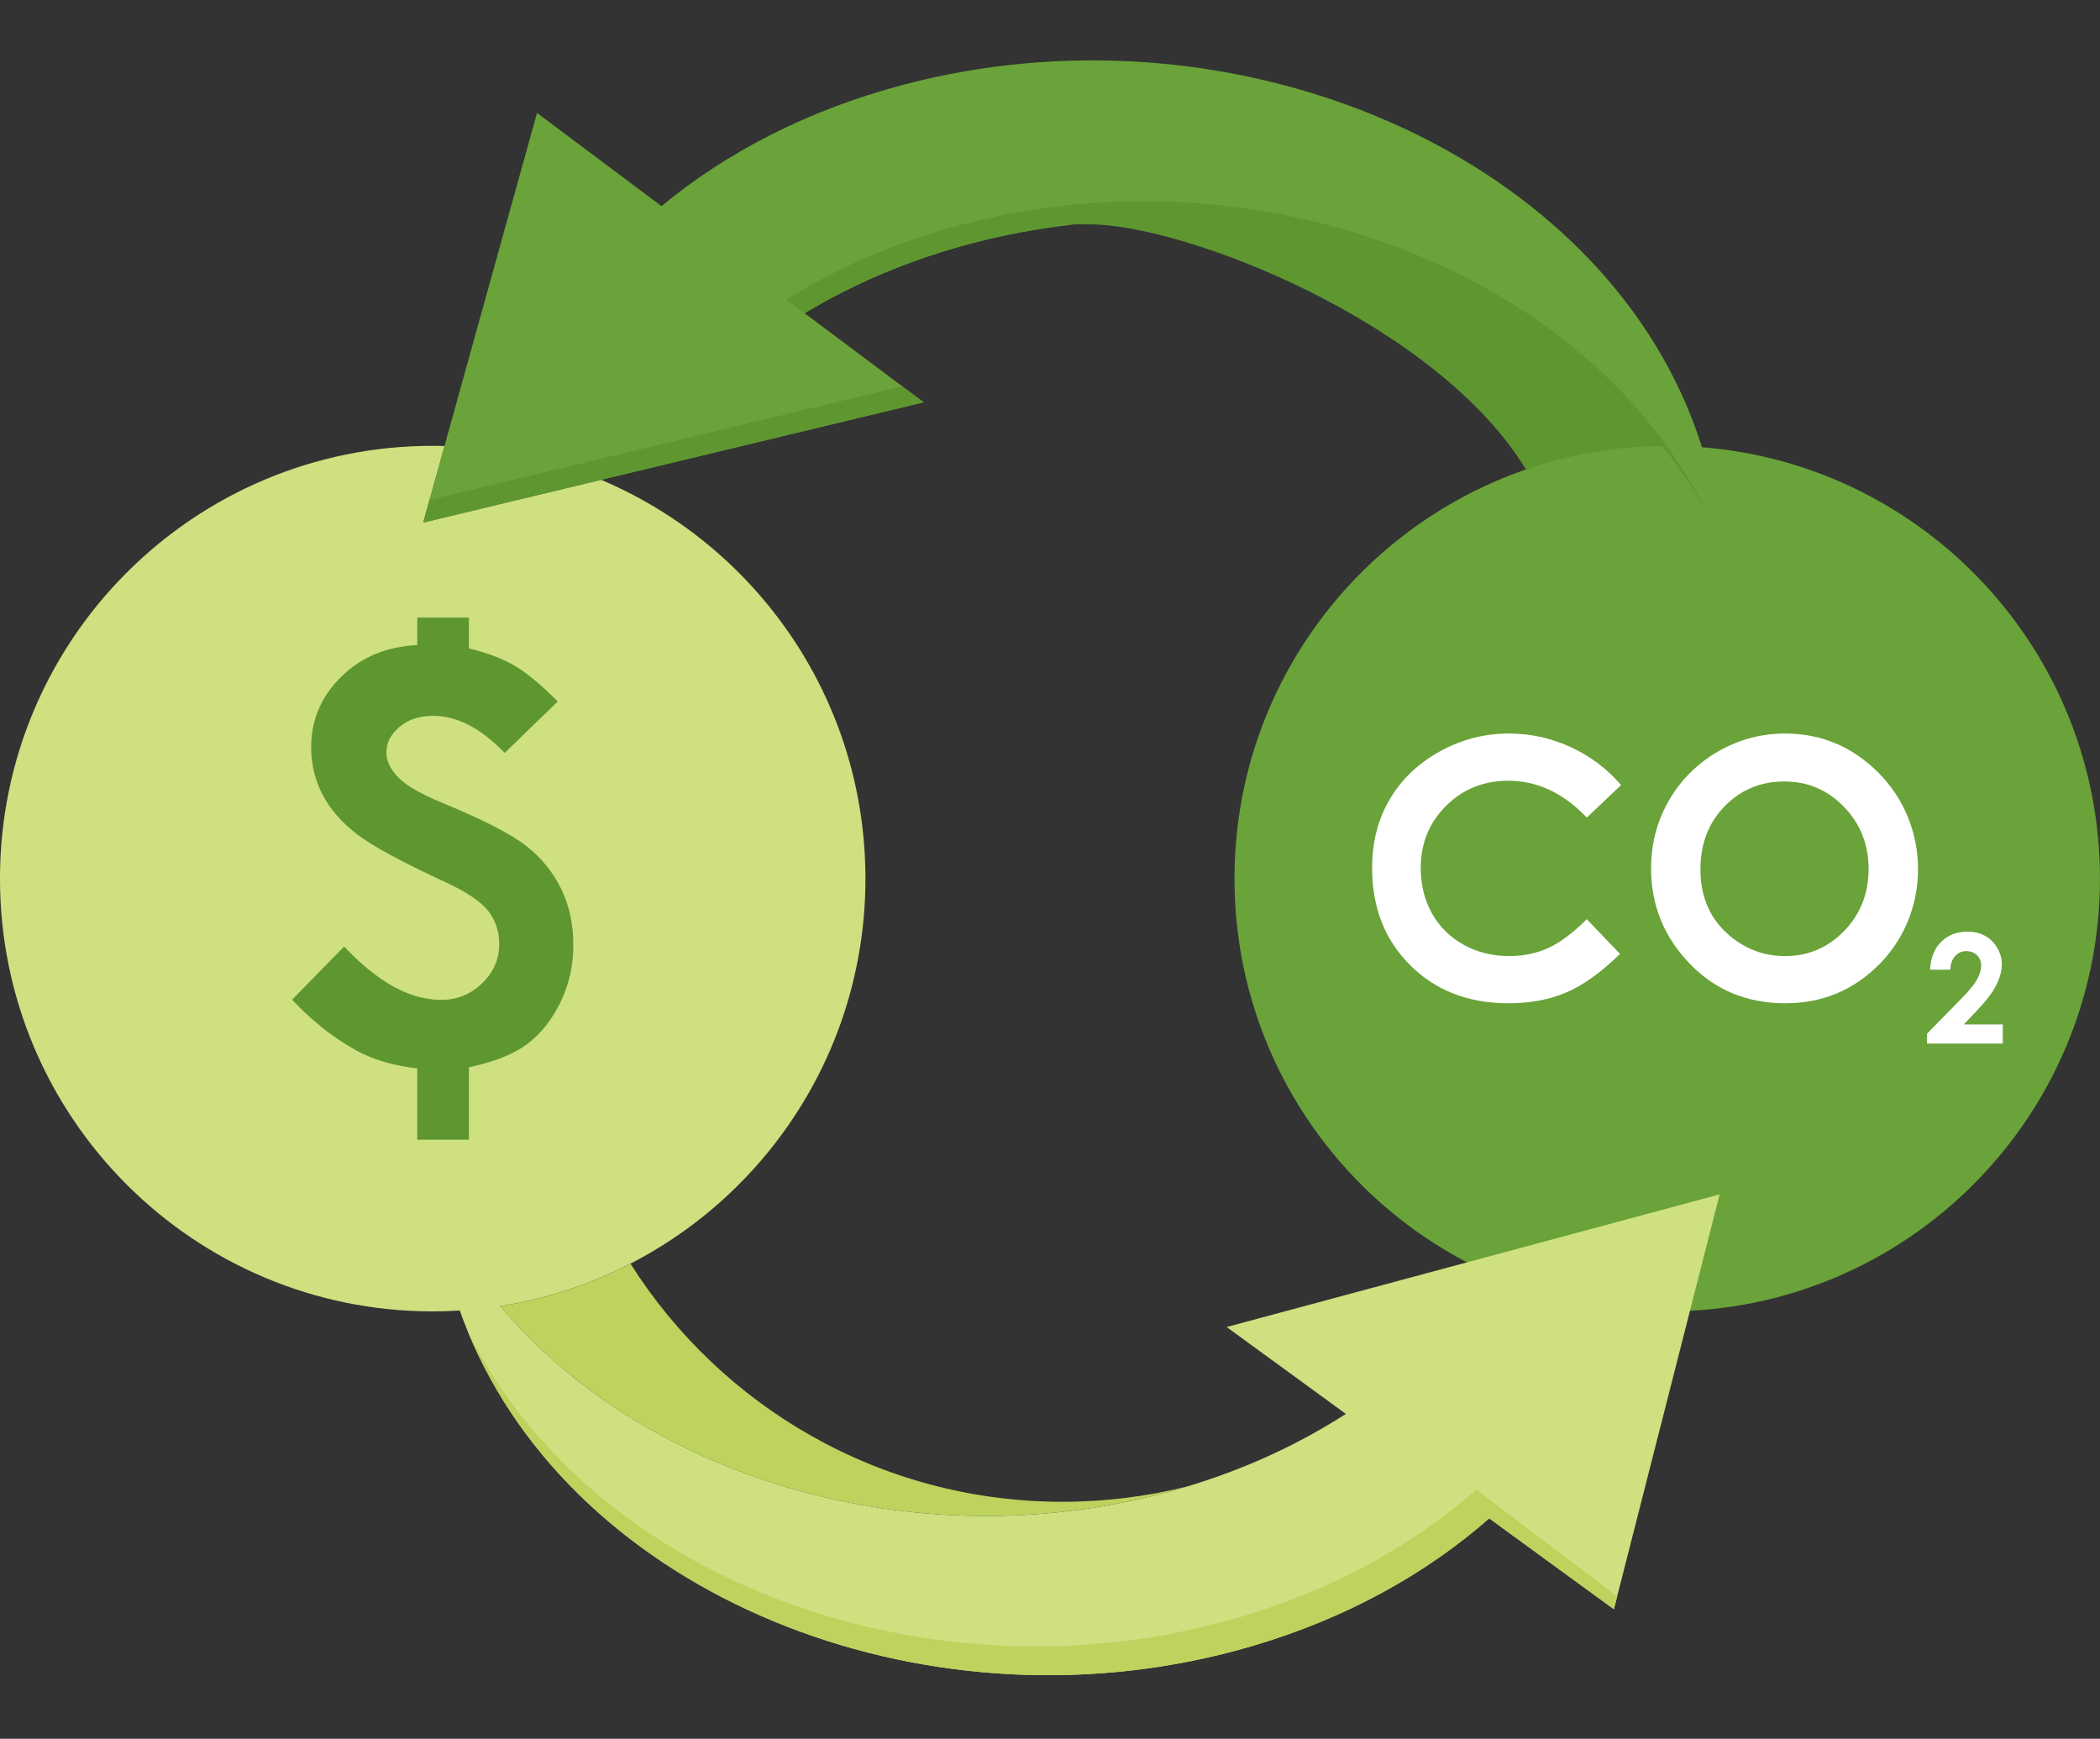
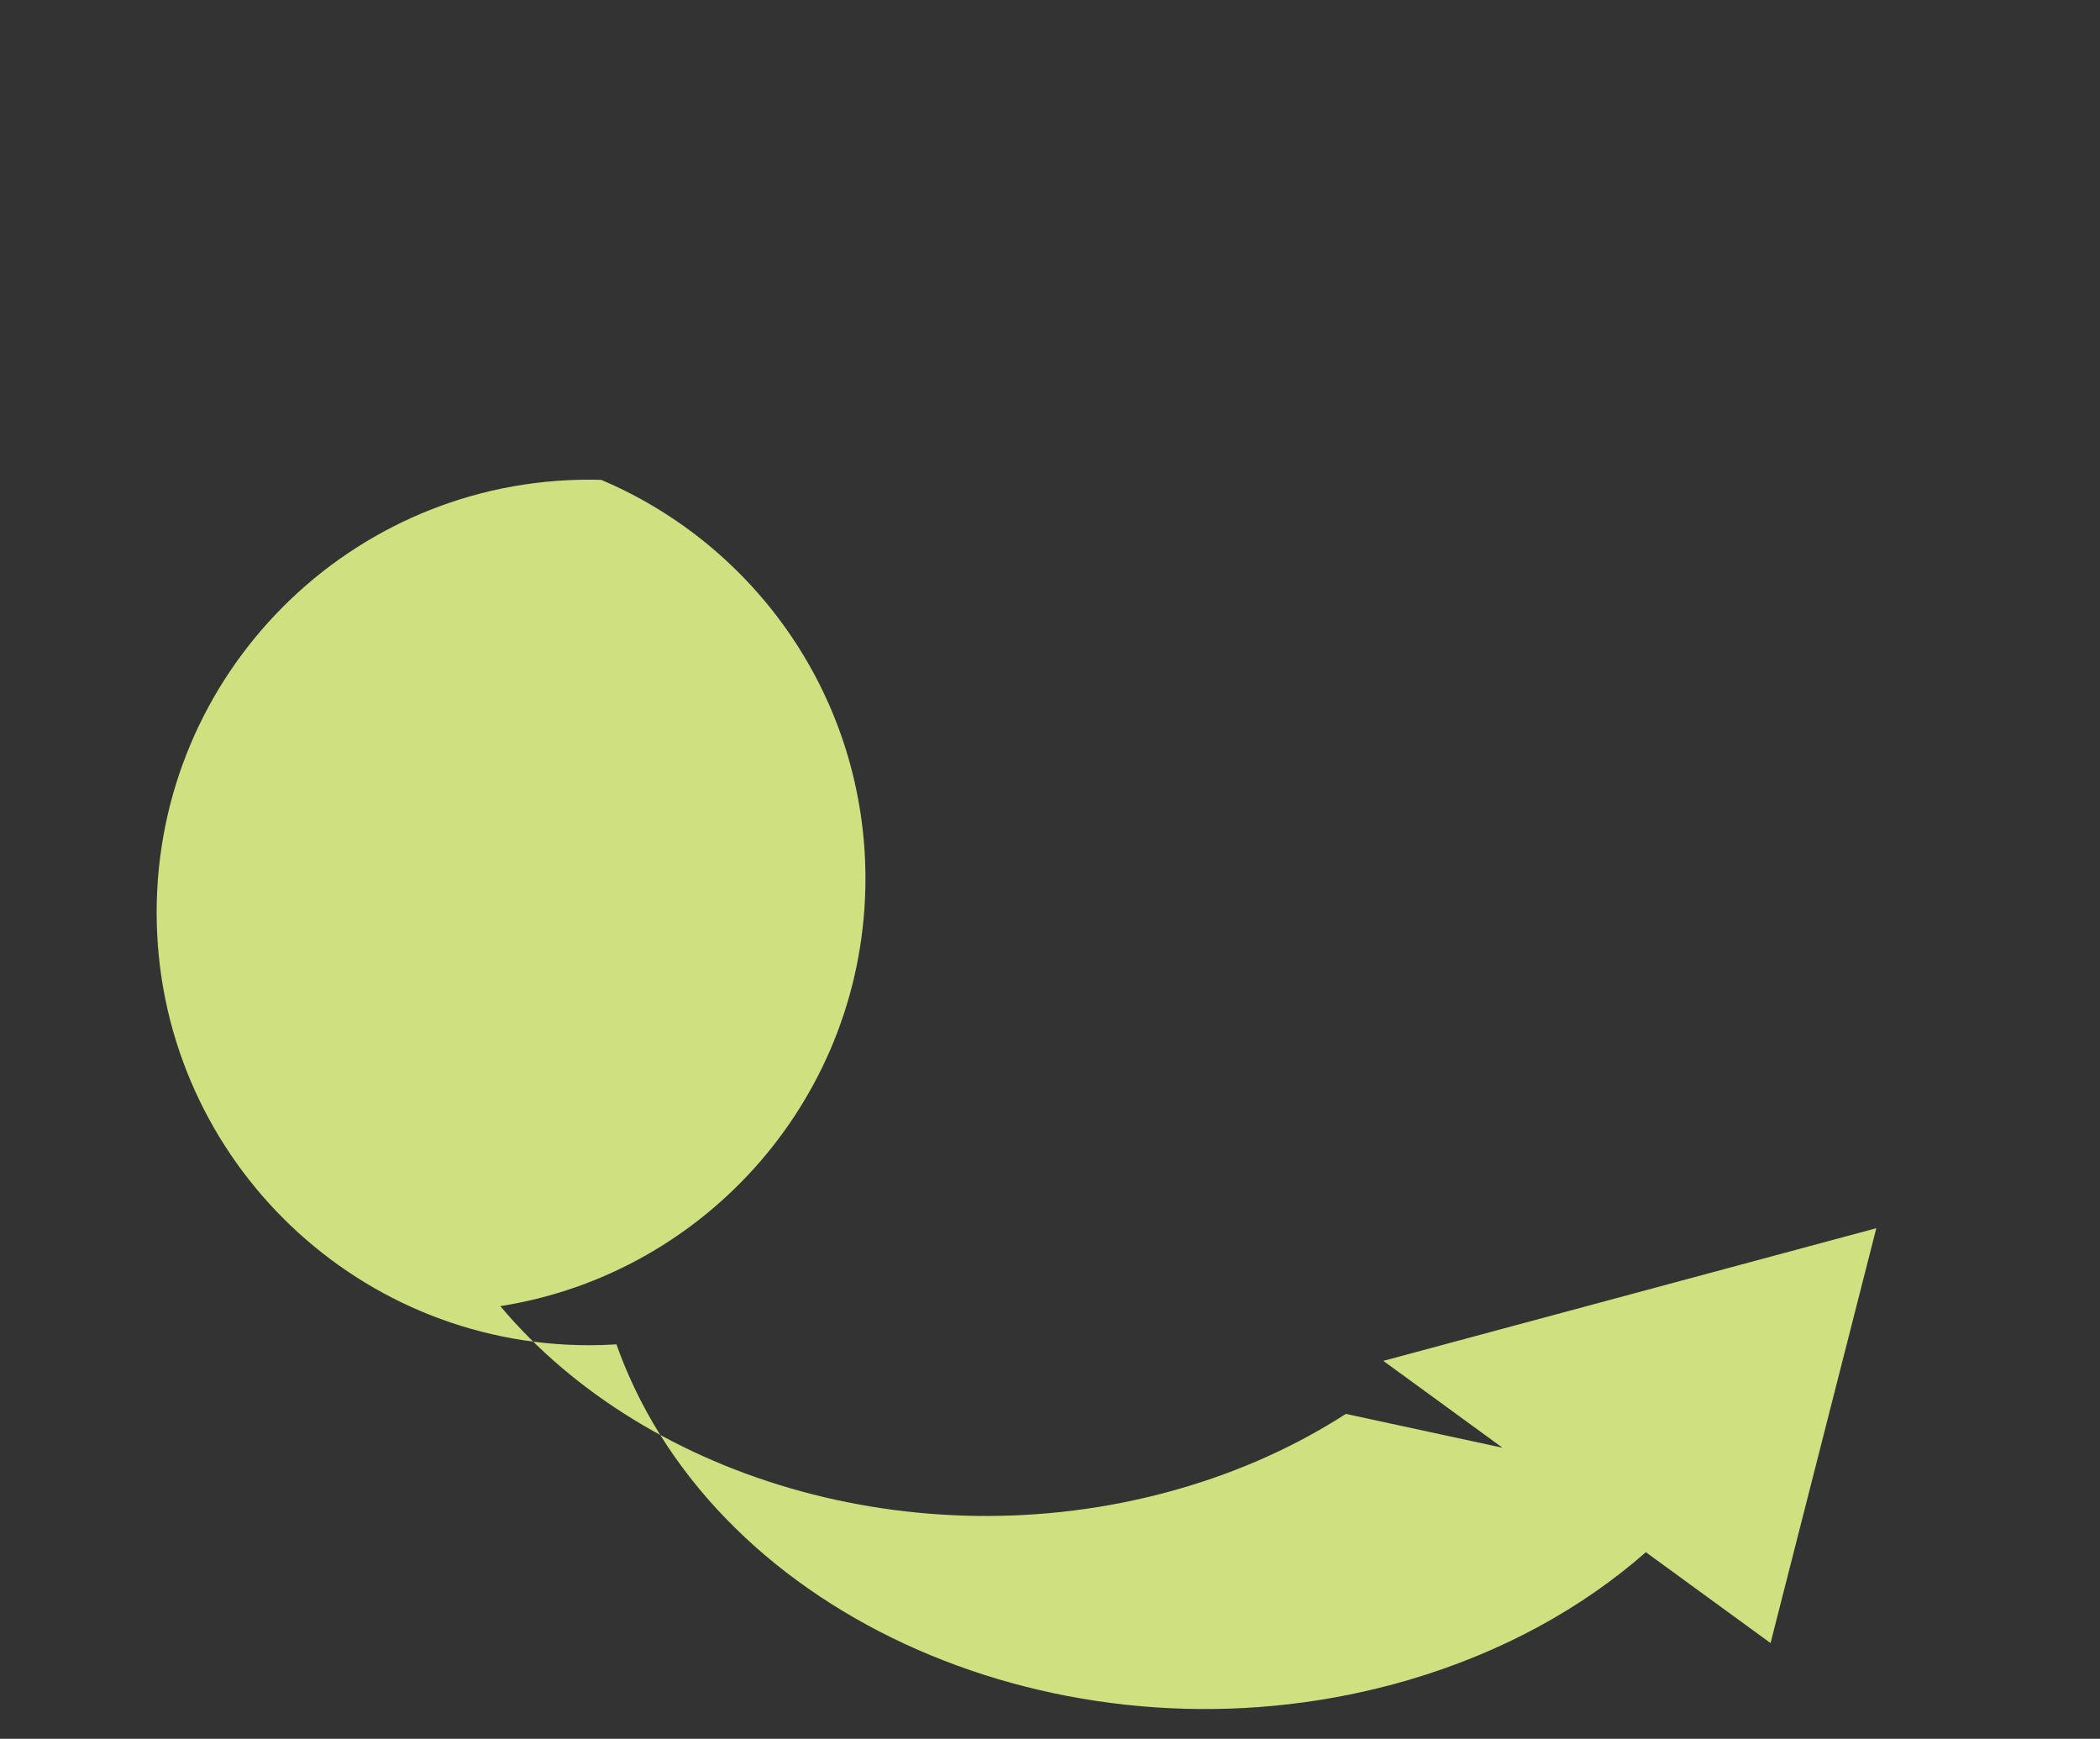
<svg xmlns="http://www.w3.org/2000/svg" clip-rule="evenodd" fill-rule="evenodd" height="2923.5" image-rendering="optimizeQuality" preserveAspectRatio="xMidYMid meet" shape-rendering="geometricPrecision" text-rendering="geometricPrecision" version="1.0" viewBox="5.6 312.8 3531.2 2923.5" width="3531.2" zoomAndPan="magnify">
  <rect x="5.6" y="312.8" width="3531.2" height="2923.5" fill="#333333" stroke="none" />
  <g>
    <g>
      <g id="change1_1">
-         <path d="M2867.44 1064.71c374.59,29.72 669.31,343.09 669.31,725.33 0,401.87 -325.79,727.65 -727.66,727.65 -401.87,0 -727.66,-325.78 -727.66,-727.65 0,-317.93 203.91,-588.21 488.07,-687.24 42.03,-14.65 59.83,-75.01 104.98,-81.75 32.72,-4.9 92.17,41.82 126.16,41.43 -244.74,-307.11 -720.74,-456.84 -1162,-340.28 -103.64,27.38 -197.52,67.39 -280,117.25l200.12 149.74 -420.79 101.12 -420.8 101.14 95.7 -344.38 95.73 -344.38 209.35 156.66c109.45,-90.69 246.9,-161.86 406.73,-204.07 539.35,-142.47 1128.81,98.61 1316.61,538.47 10.06,23.58 18.77,47.25 26.15,70.96z" fill="#69A339" />
-       </g>
+         </g>
      <g id="change2_1">
-         <path d="M2731.49 1632.72l-57.63 54.75c-39.2,-41.31 -83.21,-61.97 -132.24,-61.97 -41.32,0 -76.19,14.13 -104.47,42.31 -28.37,28.16 -42.51,62.88 -42.51,104.16 0,28.78 6.33,54.34 18.86,76.59 12.53,22.36 30.26,39.9 53.13,52.62 22.95,12.76 48.43,19.07 76.48,19.07 23.87,0 45.72,-4.43 65.48,-13.34 19.84,-8.92 41.59,-25.16 65.27,-48.62l55.83 58.35c-31.88,31.17 -62.06,52.83 -90.41,64.86 -28.4,12.12 -60.87,18.16 -97.26,18.16 -67.16,0 -122.23,-21.27 -165.01,-63.87 -42.82,-42.51 -64.18,-97.14 -64.18,-163.6 0,-43.11 9.73,-81.31 29.28,-114.8 19.45,-33.49 47.32,-60.34 83.71,-80.7 36.29,-20.35 75.39,-30.58 117.4,-30.58 35.59,0 69.88,7.51 102.96,22.55 32.97,15.03 61.46,36.4 85.31,64.06zm553.62 310.42l-34.01 0c0.96,-19.84 7.11,-35.45 18.67,-46.83 11.51,-11.37 26.29,-17.09 44.35,-17.09 11.17,0 21.01,2.35 29.53,7.08 8.54,4.68 15.34,11.45 20.45,20.32 5.12,8.86 7.68,17.9 7.68,27.07 0,10.89 -3.11,22.61 -9.29,35.18 -6.22,12.58 -17.59,27.44 -34.09,44.57l-20.57 21.73 65.48 0 0 32.21 -127.31 0 0 -16.7 56.78 -57.91c13.73,-13.9 22.89,-25.05 27.42,-33.47 4.56,-8.45 6.81,-16.07 6.81,-22.89 0,-7.07 -2.35,-12.92 -7.02,-17.57 -4.76,-4.6 -10.8,-6.89 -18.16,-6.89 -7.5,0 -13.73,2.81 -18.76,8.39 -4.97,5.59 -7.61,13.21 -7.96,22.8zm-277.92 -397.03c61.06,0 113.58,22.16 157.48,66.36 87.55,87.92 88.66,233.52 0.92,321.72 -43.32,43.6 -95.95,65.47 -157.8,65.47 -64.87,0 -118.7,-22.46 -161.5,-67.29 -42.91,-44.81 -64.37,-98.03 -64.37,-159.68 0,-41.21 10.02,-79.21 29.97,-113.9 19.96,-34.59 47.44,-62.05 82.32,-82.31 34.99,-20.24 72.67,-30.37 112.98,-30.37zm-1.2 80.6c-39.81,0 -73.28,13.94 -100.36,41.71 -27.17,27.78 -40.69,63.06 -40.69,105.95 0,47.73 17.04,85.54 51.22,113.29 26.56,21.77 56.95,32.59 91.33,32.59 38.8,0 71.89,-14.13 99.15,-42.31 27.38,-28.16 41.02,-62.86 41.02,-104.18 0,-41.08 -13.76,-75.85 -41.32,-104.33 -27.46,-28.49 -60.95,-42.72 -100.35,-42.72z" fill="#fff" fill-rule="nonzero" />
-       </g>
+         </g>
      <g id="change3_1">
-         <path d="M2268.65 2690.03c-80.73,52.08 -172.92,94.52 -274.96,124.47 -429.77,126.12 -897.5,-9.12 -1146.82,-305.67 347.89,-54.57 614,-355.59 614,-718.79 0,-301.43 -183.28,-560.05 -444.48,-670.5l-299.22 71.91 35.79 -128.8c-6.55,-0.18 -13.13,-0.28 -19.74,-0.28 -401.87,0 -727.66,325.8 -727.66,727.67 0,401.87 325.79,727.65 727.66,727.65 15.3,0 30.46,-0.52 45.52,-1.46 6.25,17.68 13.24,35.31 20.97,52.87 193.05,438.28 780.08,667.22 1311.14,511.36 157.35,-46.18 292.12,-120.99 398.87,-214.78l209.66 152.79 88.93 -348.77 88.92 -348.76 -414.5 111.52 -414.48 111.52 200.4 146.05z" fill="#CEE07F" />
+         <path d="M2268.65 2690.03c-80.73,52.08 -172.92,94.52 -274.96,124.47 -429.77,126.12 -897.5,-9.12 -1146.82,-305.67 347.89,-54.57 614,-355.59 614,-718.79 0,-301.43 -183.28,-560.05 -444.48,-670.5c-6.55,-0.18 -13.13,-0.28 -19.74,-0.28 -401.87,0 -727.66,325.8 -727.66,727.67 0,401.87 325.79,727.65 727.66,727.65 15.3,0 30.46,-0.52 45.52,-1.46 6.25,17.68 13.24,35.31 20.97,52.87 193.05,438.28 780.08,667.22 1311.14,511.36 157.35,-46.18 292.12,-120.99 398.87,-214.78l209.66 152.79 88.93 -348.77 88.92 -348.76 -414.5 111.52 -414.48 111.52 200.4 146.05z" fill="#CEE07F" />
      </g>
      <g id="change4_1">
-         <path d="M2488.13 2817.31c-106.74,93.8 -241.51,168.6 -398.86,214.78 -519.89,152.58 -1093.39,-63.62 -1298.43,-483.96 2.83,7 5.79,13.99 8.87,20.97 193.05,438.28 780.08,667.22 1311.14,511.36 157.35,-46.18 292.12,-120.99 398.87,-214.78l209.66 152.79 5.5 -21.58 -236.75 -179.58zm-695.97 20.48c-305.75,0 -574.2,-159.76 -726.41,-400.35 -67.51,34.74 -141.17,59.24 -218.9,71.43 249.31,296.53 717.08,431.75 1146.84,305.63 3.09,-0.91 6.18,-1.83 9.25,-2.76 -67.44,17.01 -138.05,26.05 -210.78,26.05z" fill="#BED35E" />
-       </g>
+         </g>
      <g id="change5_1">
-         <path d="M1137.97 1090.31l155.11 -37.27 265.68 -63.85 -35.9 -26.87 -189.01 45.44 -212.32 51.02 -393.8 94.64 -10.57 38.03 420.81 -101.14zm-194.56 401.92l-89.07 86.36c-40.41,-41.54 -80.52,-62.3 -120.17,-62.3 -23.44,0 -42.33,6.29 -56.94,18.73 -14.64,12.43 -21.88,26.74 -21.88,43.11 0,13.83 6.44,27.52 19.35,41.05 12.58,13.69 38.08,28.48 76.46,44.21 68.28,28.33 115,52.38 140.16,72.37 25.18,19.98 44.53,43.89 58.07,71.9 13.53,28 20.27,59.3 20.27,93.93 0,34.76 -7.23,66.84 -21.69,96.43 -14.33,29.41 -33.04,52.84 -55.69,69.99 -22.83,17.16 -55.54,30.21 -98.18,39.17l0 121.77 -86.84 0 0 -119.87c-40.28,-4.57 -74.41,-14.63 -102.73,-30.21 -38.69,-21.41 -74.58,-49.86 -107.76,-85.27l87.47 -89.36c56.32,59.78 110.59,89.68 163.14,89.68 26.75,0 49.7,-9.29 68.91,-27.84 19.19,-18.57 28.79,-40.6 28.79,-65.77 0,-21.24 -6.12,-39.79 -18.41,-55.84 -12.58,-15.89 -36.81,-32.26 -72.67,-48.78 -73.17,-33.81 -122.57,-60.57 -148.21,-80.38 -25.81,-19.83 -45.14,-42.01 -57.9,-66.7 -12.72,-24.71 -19.03,-51.14 -19.03,-78.98 0,-46.41 16.83,-86.06 50.67,-119.1 33.67,-33.04 76.29,-50.64 127.73,-53.17l0 -46.25 86.84 0 0 51.91c29.75,7.08 55.07,16.53 75.83,28.49 20.77,11.94 45.16,32.25 73.48,60.72zm894.48 -802.2c160.43,0 582.81,164.93 733.65,412 71.91,-24.82 148.93,-38.69 229.06,-39.61 28.05,35.19 53.1,72.4 74.68,111.56 -197.08,-401.22 -747.88,-616.76 -1253.08,-483.32 -95.9,25.34 -183.45,61.48 -261.33,106.25 -6.28,3.61 -26.85,15.78 -33.01,19.51l30.78 23.03c4.61,-2.68 23.61,-13.85 28.28,-16.46 75.46,-42.25 159.74,-76.49 251.72,-100.79 55.88,-14.76 112.33,-25.21 168.79,-31.64 10.11,-0.35 -129.97,-0.53 30.46,-0.53zm959.37 368.18l-3.94 -4.84c1.31,1.61 2.64,3.22 3.94,4.84z" fill="#5E9630" />
-       </g>
+         </g>
    </g>
  </g>
</svg>